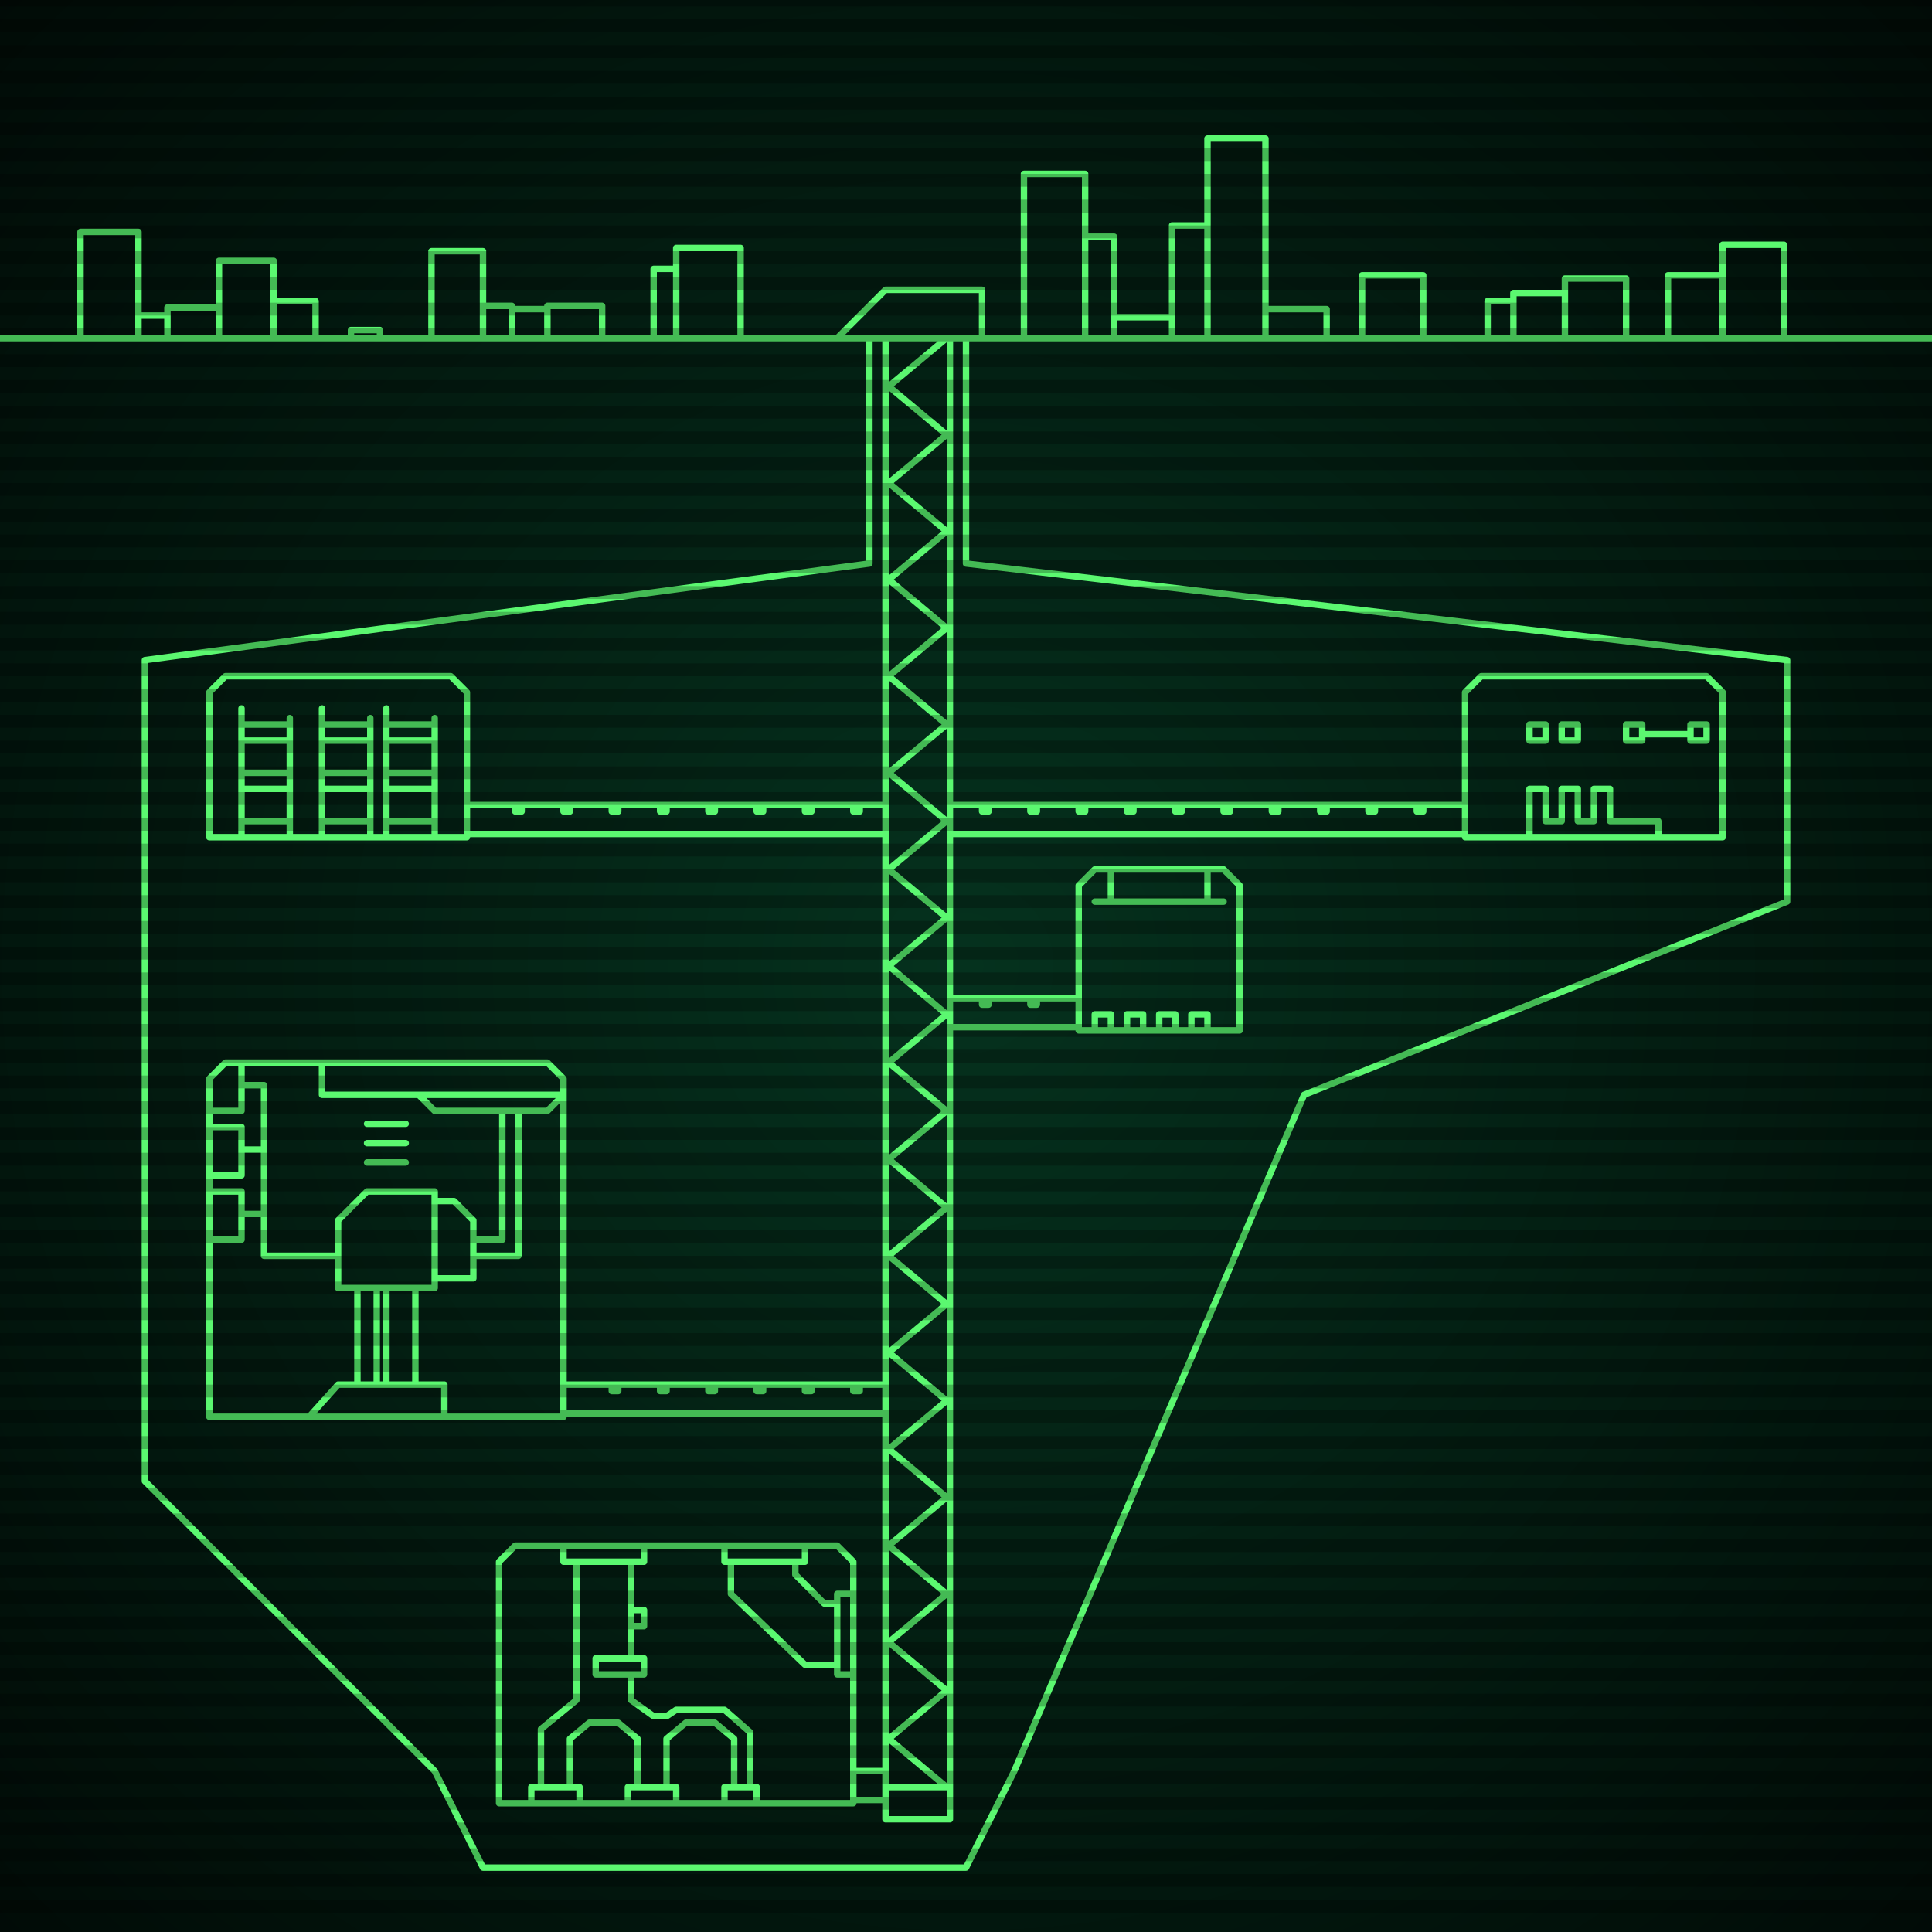
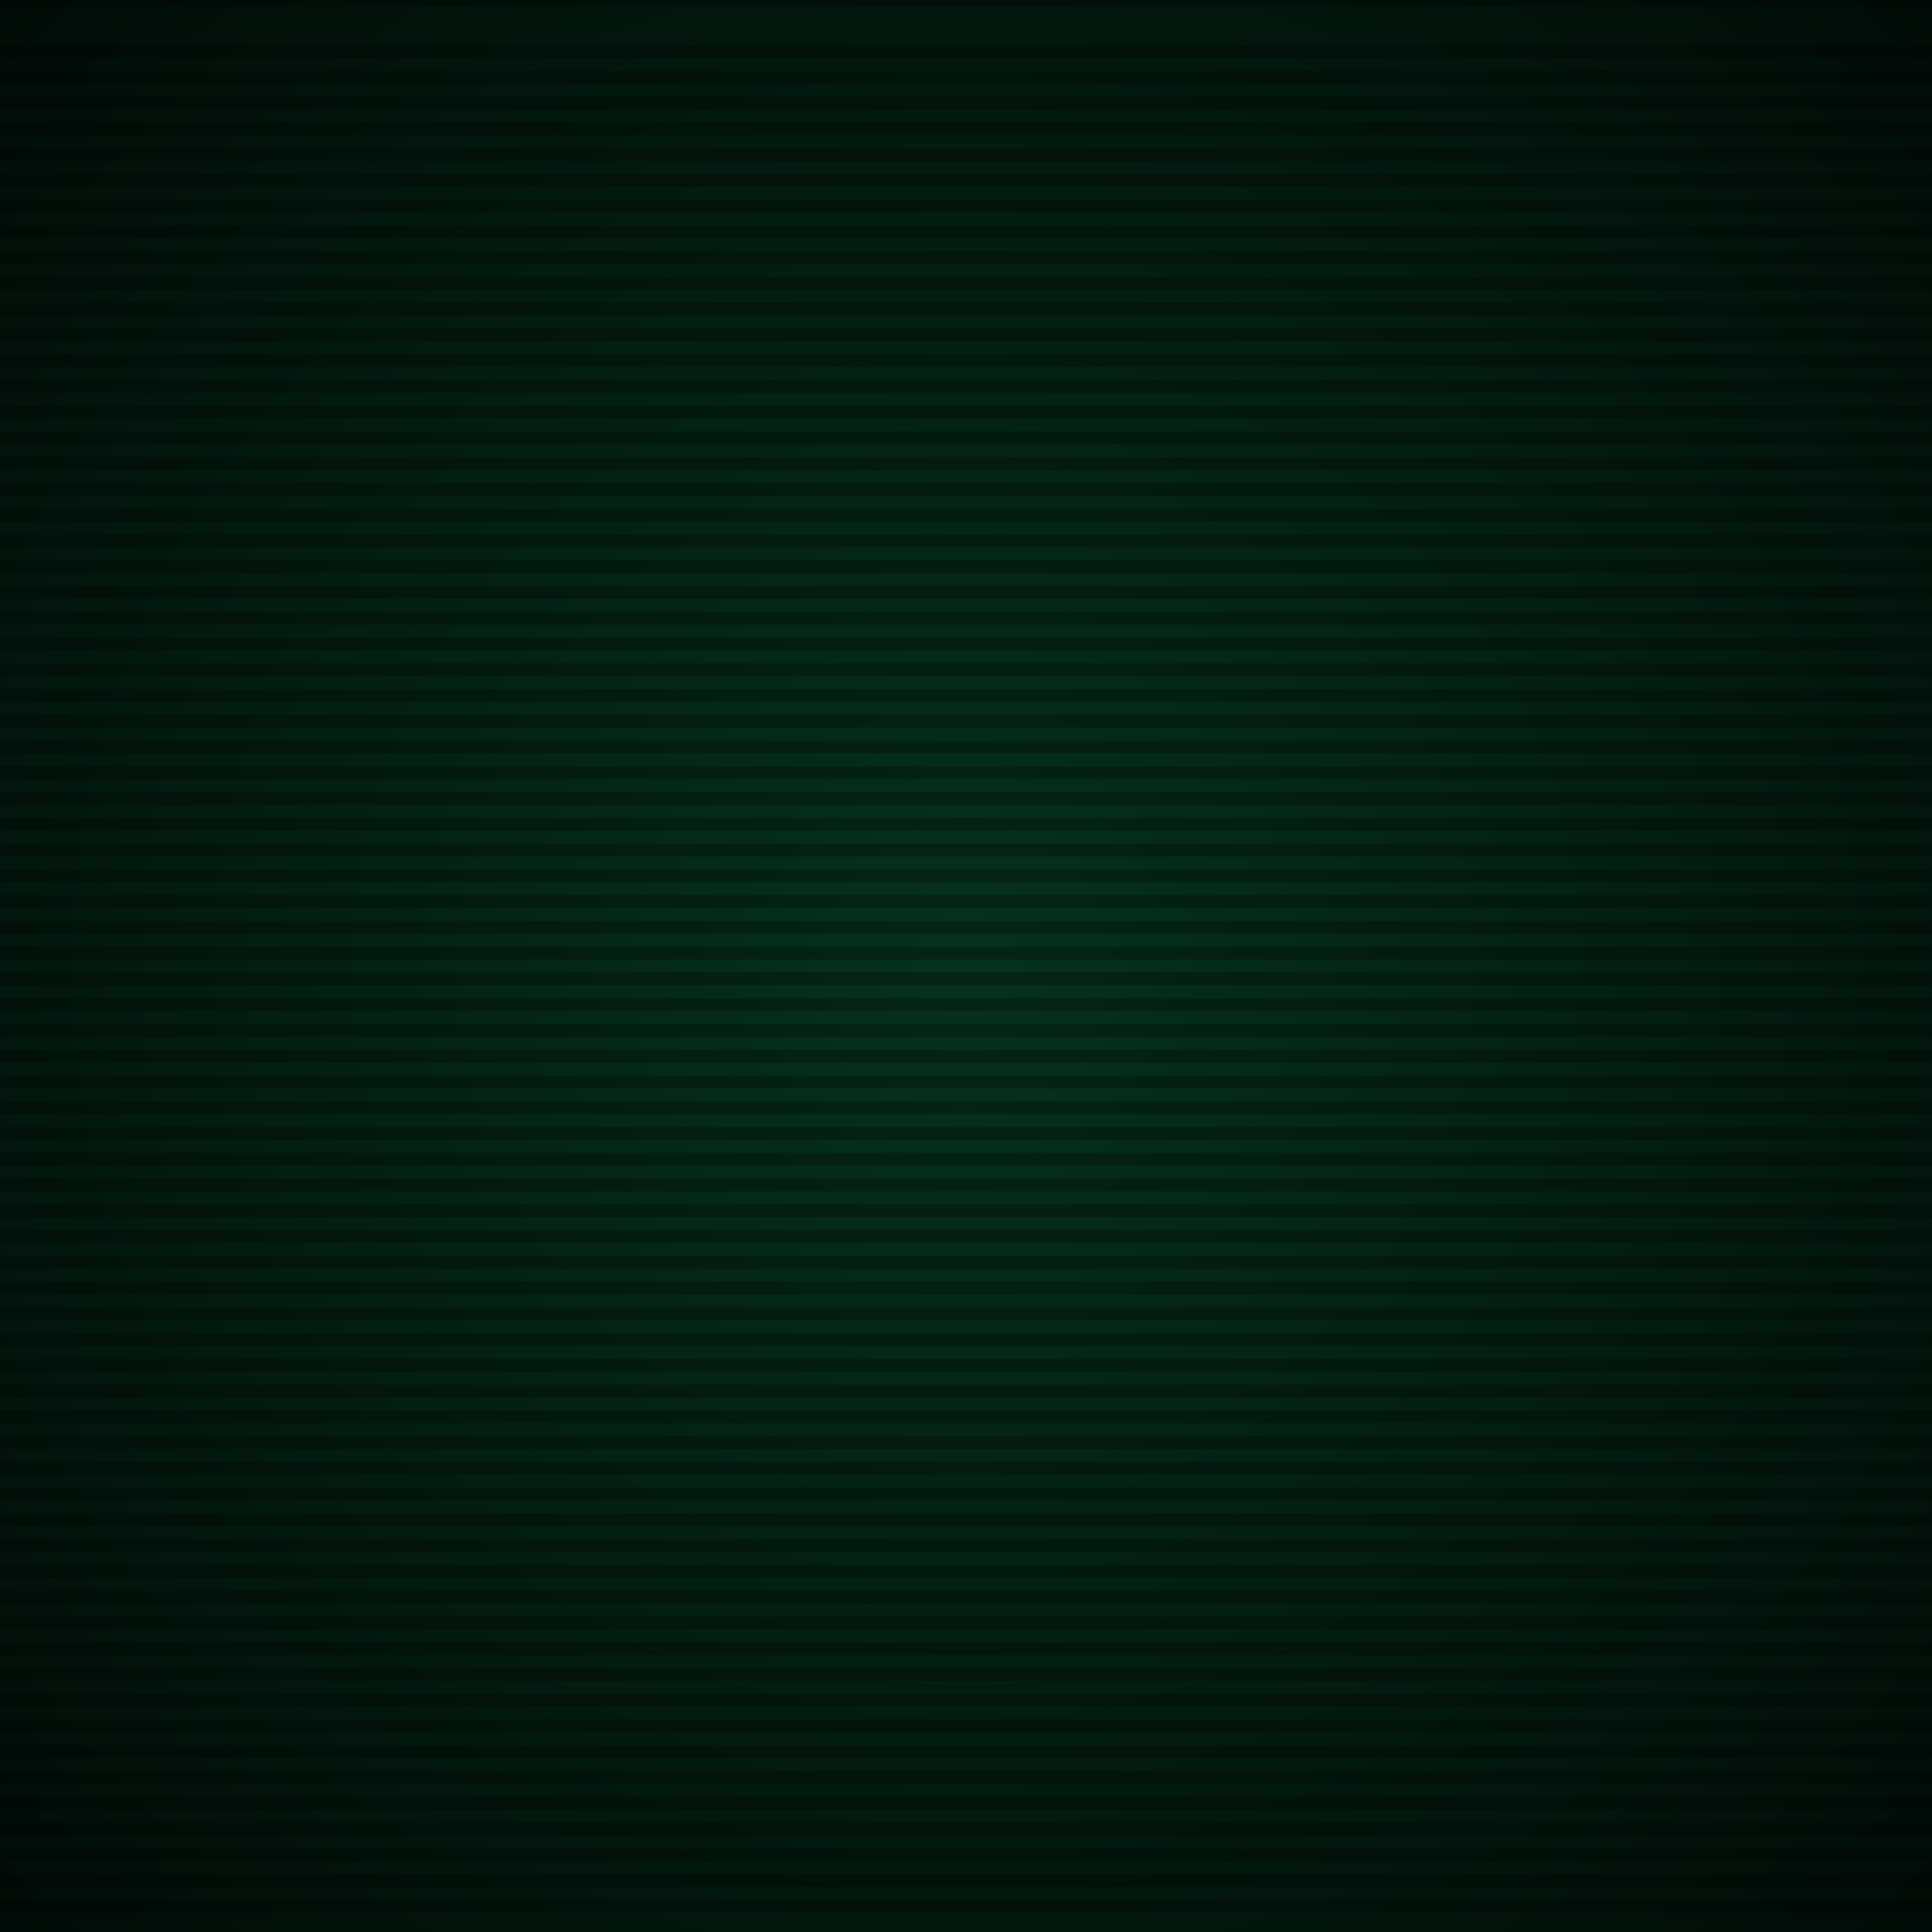
<svg xmlns="http://www.w3.org/2000/svg" width="600" height="600">
  <defs>
    <radialGradient id="screenGradient" r="100%">
      <stop offset="0%" stop-color="#05321e" />
      <stop offset="90%" stop-color="black" />
    </radialGradient>
  </defs>
  <rect fill="url(#screenGradient)" width="600" height="600" />
  <g id="monitor">
    <g id="crt" class="on">
      <g id="terminal">
-         <path id="bunker-path" style="fill: none;stroke: #5bf870;stroke-width:2px;stroke-linecap:round;stroke-linejoin:round;stroke-miterlimit:4;stroke-dasharray:none" d="M -40,105 L 640,105 M 460,210 L 530,210 L 535,215 L 535,260 L 455,260 L 455,215 L 460,210 M 525,230 L 525,225 L 530,225 L 530,230 L 525,230 M 525,228 L 510,228 M 505,230 L 505,225 L 510,225 L 510,230 L 505,230 M 485,230 L 485,225 L 490,225 L 490,230 L 485,230 M 475,230 L 475,225 L 480,225 L 480,230 L 475,230 M 475,260 L 475,245 L 480,245 L 480,255 L 485,255 L 485,245 L 490,245 L 490,255 L 495,255 L 495,245 L 500,245 L 500,255 L 505,255 L 515,255 L 515,260 z M 160,480 L 260,480 L 265,485 L 265,560 L 155,560 L 155,485 L 160,480 M 165,560 L 165,555 L 180,555 L 180,560 M 195,560 L 195,555 L 210,555 L 210,560 M 225,560 L 225,555 L 235,555 L 235,560 M 168,555 L 168,537 L 179,528 L 179,485 M 177,555 L 177,540 L 183,535 L 192,535 L 198,540 L 198,555 M 207,555 L 207,540 L 213,535 L 222,535 L 228,540 L 228,555 M 233,555 L 233,538 L 225,531 L 210,531 L 207,533 L 203,533 L 196,528 L 196,521 M 196,515 L 196,485 M 200,480 L 200,485 L 175,485 L 175,480 M 196,500 L 196,505 L 200,505 L 200,500 L 196,500 M 185,515 L 185,520 L 200,520 L 200,515 L 185,515 M 225,480 L 225,485 L 250,485 L 250,480 M 265,495 L 265,520 L 260,520 L 260,495 L 265,495 M 247,485 L 247,489 L 256,498 L 260,498 M 260,517 L 250,517 L 227,495 L 227,485 M 177,555 z M 70,210 L 140,210 L 145,215 L 145,260 L 65,260 L 65,215 L 70,210 M 75,260 L 75,220 M 90,260 L 90,223 M 75,255 L 90,255 M 75,245 L 90,245 M 75,240 L 90,240 M 75,230 L 90,230 M 75,225 L 90,225 M 100,260 L 100,220 M 115,260 L 115,223 M 100,255 L 115,255 M 100,245 L 115,245 M 100,240 L 115,240 M 100,230 L 115,230 M 100,225 L 115,225 M 120,260 L 120,220 M 135,260 L 135,223 M 120,255 L 135,255 M 120,245 L 135,245 M 120,240 L 135,240 M 120,230 L 135,230 M 120,225 L 135,225 z M 340,270 L 380,270 L 385,275 L 385,320 L 335,320 L 335,275 L 340,270 M 340,280 L 380,280 M 345,270 L 345,280 M 375,270 L 375,280 M 340,320 L 340,315 L 345,315 L 345,320 M 350,320 L 350,315 L 355,315 L 355,320 M 360,320 L 360,315 L 365,315 L 365,320 M 370,320 L 370,315 L 375,315 L 375,320 z M 70,330 L 170,330 L 175,335 L 175,440 L 65,440 L 65,335 L 70,330 M 100,330 L 100,340 L 175,340 M 130,340 L 135,345 L 170,345 L 175,340 M 75,330 L 75,345 L 65,345 M 65,350 L 75,350 L 75,365 L 65,365 M 65,370 L 75,370 L 75,385 L 65,385 M 75,357 L 82,357 M 75,377 L 82,377 M 75,337 L 82,337 L 82,390 L 105,390 M 114,349 L 126,349 M 114,355 L 126,355 M 114,361 L 126,361 M 147,385 L 156,385 L 156,345 M 147,390 L 161,390 L 161,345 M 135,373 L 141,373 L 147,379 L 147,397 L 135,397 M 105,379 L 114,370 L 135,370 L 135,400 L 105,400 L 105,379 M 111,400 L 111,430 M 129,400 L 129,430 M 117,400 L 117,430 M 120,400 L 120,430 M 96,440 L 105,430 L 138,430 L 138,440 z M 260,105 L 275,90 L 305,90 L 305,105 M 275,105 L 275,565 L 295,565 L 295,105 M 275,105 L 294,105 L 276,120 L 294,135 L 276,150 L 294,165 L 276,180 L 294,195 L 276,210 L 294,225 L 276,240 L 294,255 L 276,270 L 294,285 L 276,300 L 294,315 L 276,330 L 294,345 L 276,360 L 294,375 L 276,390 L 294,405 L 276,420 L 294,435 L 276,450 L 294,465 L 276,480 L 294,495 L 276,510 L 294,525 L 276,540 L 294,555 L 276,555 M 455,250 L 295,250 M 295,259 L 455,259 M 440,250 L 440,252 L 442,252 L 442,250 M 425,250 L 425,252 L 427,252 L 427,250 M 410,250 L 410,252 L 412,252 L 412,250 M 395,250 L 395,252 L 397,252 L 397,250 M 380,250 L 380,252 L 382,252 L 382,250 M 365,250 L 365,252 L 367,252 L 367,250 M 350,250 L 350,252 L 352,252 L 352,250 M 335,250 L 335,252 L 337,252 L 337,250 M 320,250 L 320,252 L 322,252 L 322,250 M 305,250 L 305,252 L 307,252 L 307,250 M 265,550 L 275,550 M 275,559 L 265,559 M 145,250 L 275,250 M 275,259 L 145,259 M 160,250 L 160,252 L 162,252 L 162,250 M 175,250 L 175,252 L 177,252 L 177,250 M 190,250 L 190,252 L 192,252 L 192,250 M 205,250 L 205,252 L 207,252 L 207,250 M 220,250 L 220,252 L 222,252 L 222,250 M 235,250 L 235,252 L 237,252 L 237,250 M 250,250 L 250,252 L 252,252 L 252,250 M 265,250 L 265,252 L 267,252 L 267,250 M 335,310 L 295,310 M 295,319 L 335,319 M 320,310 L 320,312 L 322,312 L 322,310 M 305,310 L 305,312 L 307,312 L 307,310 M 175,430 L 275,430 M 275,439 L 175,439 M 190,430 L 190,432 L 192,432 L 192,430 M 205,430 L 205,432 L 207,432 L 207,430 M 220,430 L 220,432 L 222,432 L 222,430 M 235,430 L 235,432 L 237,432 L 237,430 M 250,430 L 250,432 L 252,432 L 252,430 M 265,430 L 265,432 L 267,432 L 267,430 z M 165,580 L 300,580 L 315,550 L 405,340 L 555,280 M 300,105 L 300,175 L 555,205 L 555,280 M 285,580 L 150,580 L 135,550 L 45,460 M 270,105 L 270,175 L 45,205 L 45,460 M 25,105 L 25,72 L 43,72 L 43,105 M 43,105 L 43,98 L 52,98 L 52,105 M 52,105 L 52,95.5 L 68,95.5 L 68,105 M 68,105 L 68,81 L 85,81 L 85,105 M 85,105 L 85,93.5 L 98,93.5 L 98,105 M 109,105 L 109,102.5 L 118,102.5 L 118,105 M 134,105 L 134,78 L 150,78 L 150,105 M 150,105 L 150,95 L 159,95 L 159,105 M 159,105 L 159,96 L 170,96 L 170,105 M 170,105 L 170,95 L 187,95 L 187,105 M 203,105 L 203,83.5 L 210,83.5 L 210,105 M 210,105 L 210,77 L 230,77 L 230,105 M 318,105 L 318,54 L 337,54 L 337,105 M 337,105 L 337,73.5 L 346,73.5 L 346,105 M 346,105 L 346,98.5 L 364,98.5 L 364,105 M 364,105 L 364,70 L 375,70 L 375,105 M 375,105 L 375,43 L 393,43 L 393,105 M 393,105 L 393,96 L 412,96 L 412,105 M 423,105 L 423,85.5 L 442,85.5 L 442,105 M 462,105 L 462,93.5 L 470,93.5 L 470,105 M 470,105 L 470,91 L 486,91 L 486,105 M 486,105 L 486,86.5 L 505,86.5 L 505,105 M 518,105 L 518,85.5 L 535,85.5 L 535,105 M 535,105 L 535,76 L 554,76 L 554,105 " />
-       </g>
+         </g>
    </g>
  </g>
  <g id="stripes">
-     <path id="stripe-path" style="stroke: rgba(0, 0, 0, 0.25);stroke-width:4px;" d="M 0,0 L 600,0 M 0,8 L 600,8 M 0,16 L 600,16 M 0,24 L 600,24 M 0,32 L 600,32 M 0,40 L 600,40 M 0,48 L 600,48 M 0,56 L 600,56 M 0,64 L 600,64 M 0,72 L 600,72 M 0,80 L 600,80 M 0,88 L 600,88 M 0,96 L 600,96 M 0,104 L 600,104 M 0,112 L 600,112 M 0,120 L 600,120 M 0,128 L 600,128 M 0,136 L 600,136 M 0,144 L 600,144 M 0,152 L 600,152 M 0,160 L 600,160 M 0,168 L 600,168 M 0,176 L 600,176 M 0,184 L 600,184 M 0,192 L 600,192 M 0,200 L 600,200 M 0,208 L 600,208 M 0,216 L 600,216 M 0,224 L 600,224 M 0,232 L 600,232 M 0,240 L 600,240 M 0,248 L 600,248 M 0,256 L 600,256 M 0,264 L 600,264 M 0,272 L 600,272 M 0,280 L 600,280 M 0,288 L 600,288 M 0,296 L 600,296 M 0,304 L 600,304 M 0,312 L 600,312 M 0,320 L 600,320 M 0,328 L 600,328 M 0,336 L 600,336 M 0,344 L 600,344 M 0,352 L 600,352 M 0,360 L 600,360 M 0,368 L 600,368 M 0,376 L 600,376 M 0,384 L 600,384 M 0,392 L 600,392 M 0,400 L 600,400 M 0,408 L 600,408 M 0,416 L 600,416 M 0,424 L 600,424 M 0,432 L 600,432 M 0,440 L 600,440 M 0,448 L 600,448 M 0,456 L 600,456 M 0,464 L 600,464 M 0,472 L 600,472 M 0,480 L 600,480 M 0,488 L 600,488 M 0,496 L 600,496 M 0,504 L 600,504 M 0,512 L 600,512 M 0,520 L 600,520 M 0,528 L 600,528 M 0,536 L 600,536 M 0,544 L 600,544 M 0,552 L 600,552 M 0,560 L 600,560 M 0,568 L 600,568 M 0,576 L 600,576 M 0,584 L 600,584 M 0,592 L 600,592 z" />
+     <path id="stripe-path" style="stroke: rgba(0, 0, 0, 0.25);stroke-width:4px;" d="M 0,0 L 600,0 M 0,8 M 0,16 L 600,16 M 0,24 L 600,24 M 0,32 L 600,32 M 0,40 L 600,40 M 0,48 L 600,48 M 0,56 L 600,56 M 0,64 L 600,64 M 0,72 L 600,72 M 0,80 L 600,80 M 0,88 L 600,88 M 0,96 L 600,96 M 0,104 L 600,104 M 0,112 L 600,112 M 0,120 L 600,120 M 0,128 L 600,128 M 0,136 L 600,136 M 0,144 L 600,144 M 0,152 L 600,152 M 0,160 L 600,160 M 0,168 L 600,168 M 0,176 L 600,176 M 0,184 L 600,184 M 0,192 L 600,192 M 0,200 L 600,200 M 0,208 L 600,208 M 0,216 L 600,216 M 0,224 L 600,224 M 0,232 L 600,232 M 0,240 L 600,240 M 0,248 L 600,248 M 0,256 L 600,256 M 0,264 L 600,264 M 0,272 L 600,272 M 0,280 L 600,280 M 0,288 L 600,288 M 0,296 L 600,296 M 0,304 L 600,304 M 0,312 L 600,312 M 0,320 L 600,320 M 0,328 L 600,328 M 0,336 L 600,336 M 0,344 L 600,344 M 0,352 L 600,352 M 0,360 L 600,360 M 0,368 L 600,368 M 0,376 L 600,376 M 0,384 L 600,384 M 0,392 L 600,392 M 0,400 L 600,400 M 0,408 L 600,408 M 0,416 L 600,416 M 0,424 L 600,424 M 0,432 L 600,432 M 0,440 L 600,440 M 0,448 L 600,448 M 0,456 L 600,456 M 0,464 L 600,464 M 0,472 L 600,472 M 0,480 L 600,480 M 0,488 L 600,488 M 0,496 L 600,496 M 0,504 L 600,504 M 0,512 L 600,512 M 0,520 L 600,520 M 0,528 L 600,528 M 0,536 L 600,536 M 0,544 L 600,544 M 0,552 L 600,552 M 0,560 L 600,560 M 0,568 L 600,568 M 0,576 L 600,576 M 0,584 L 600,584 M 0,592 L 600,592 z" />
  </g>
</svg>